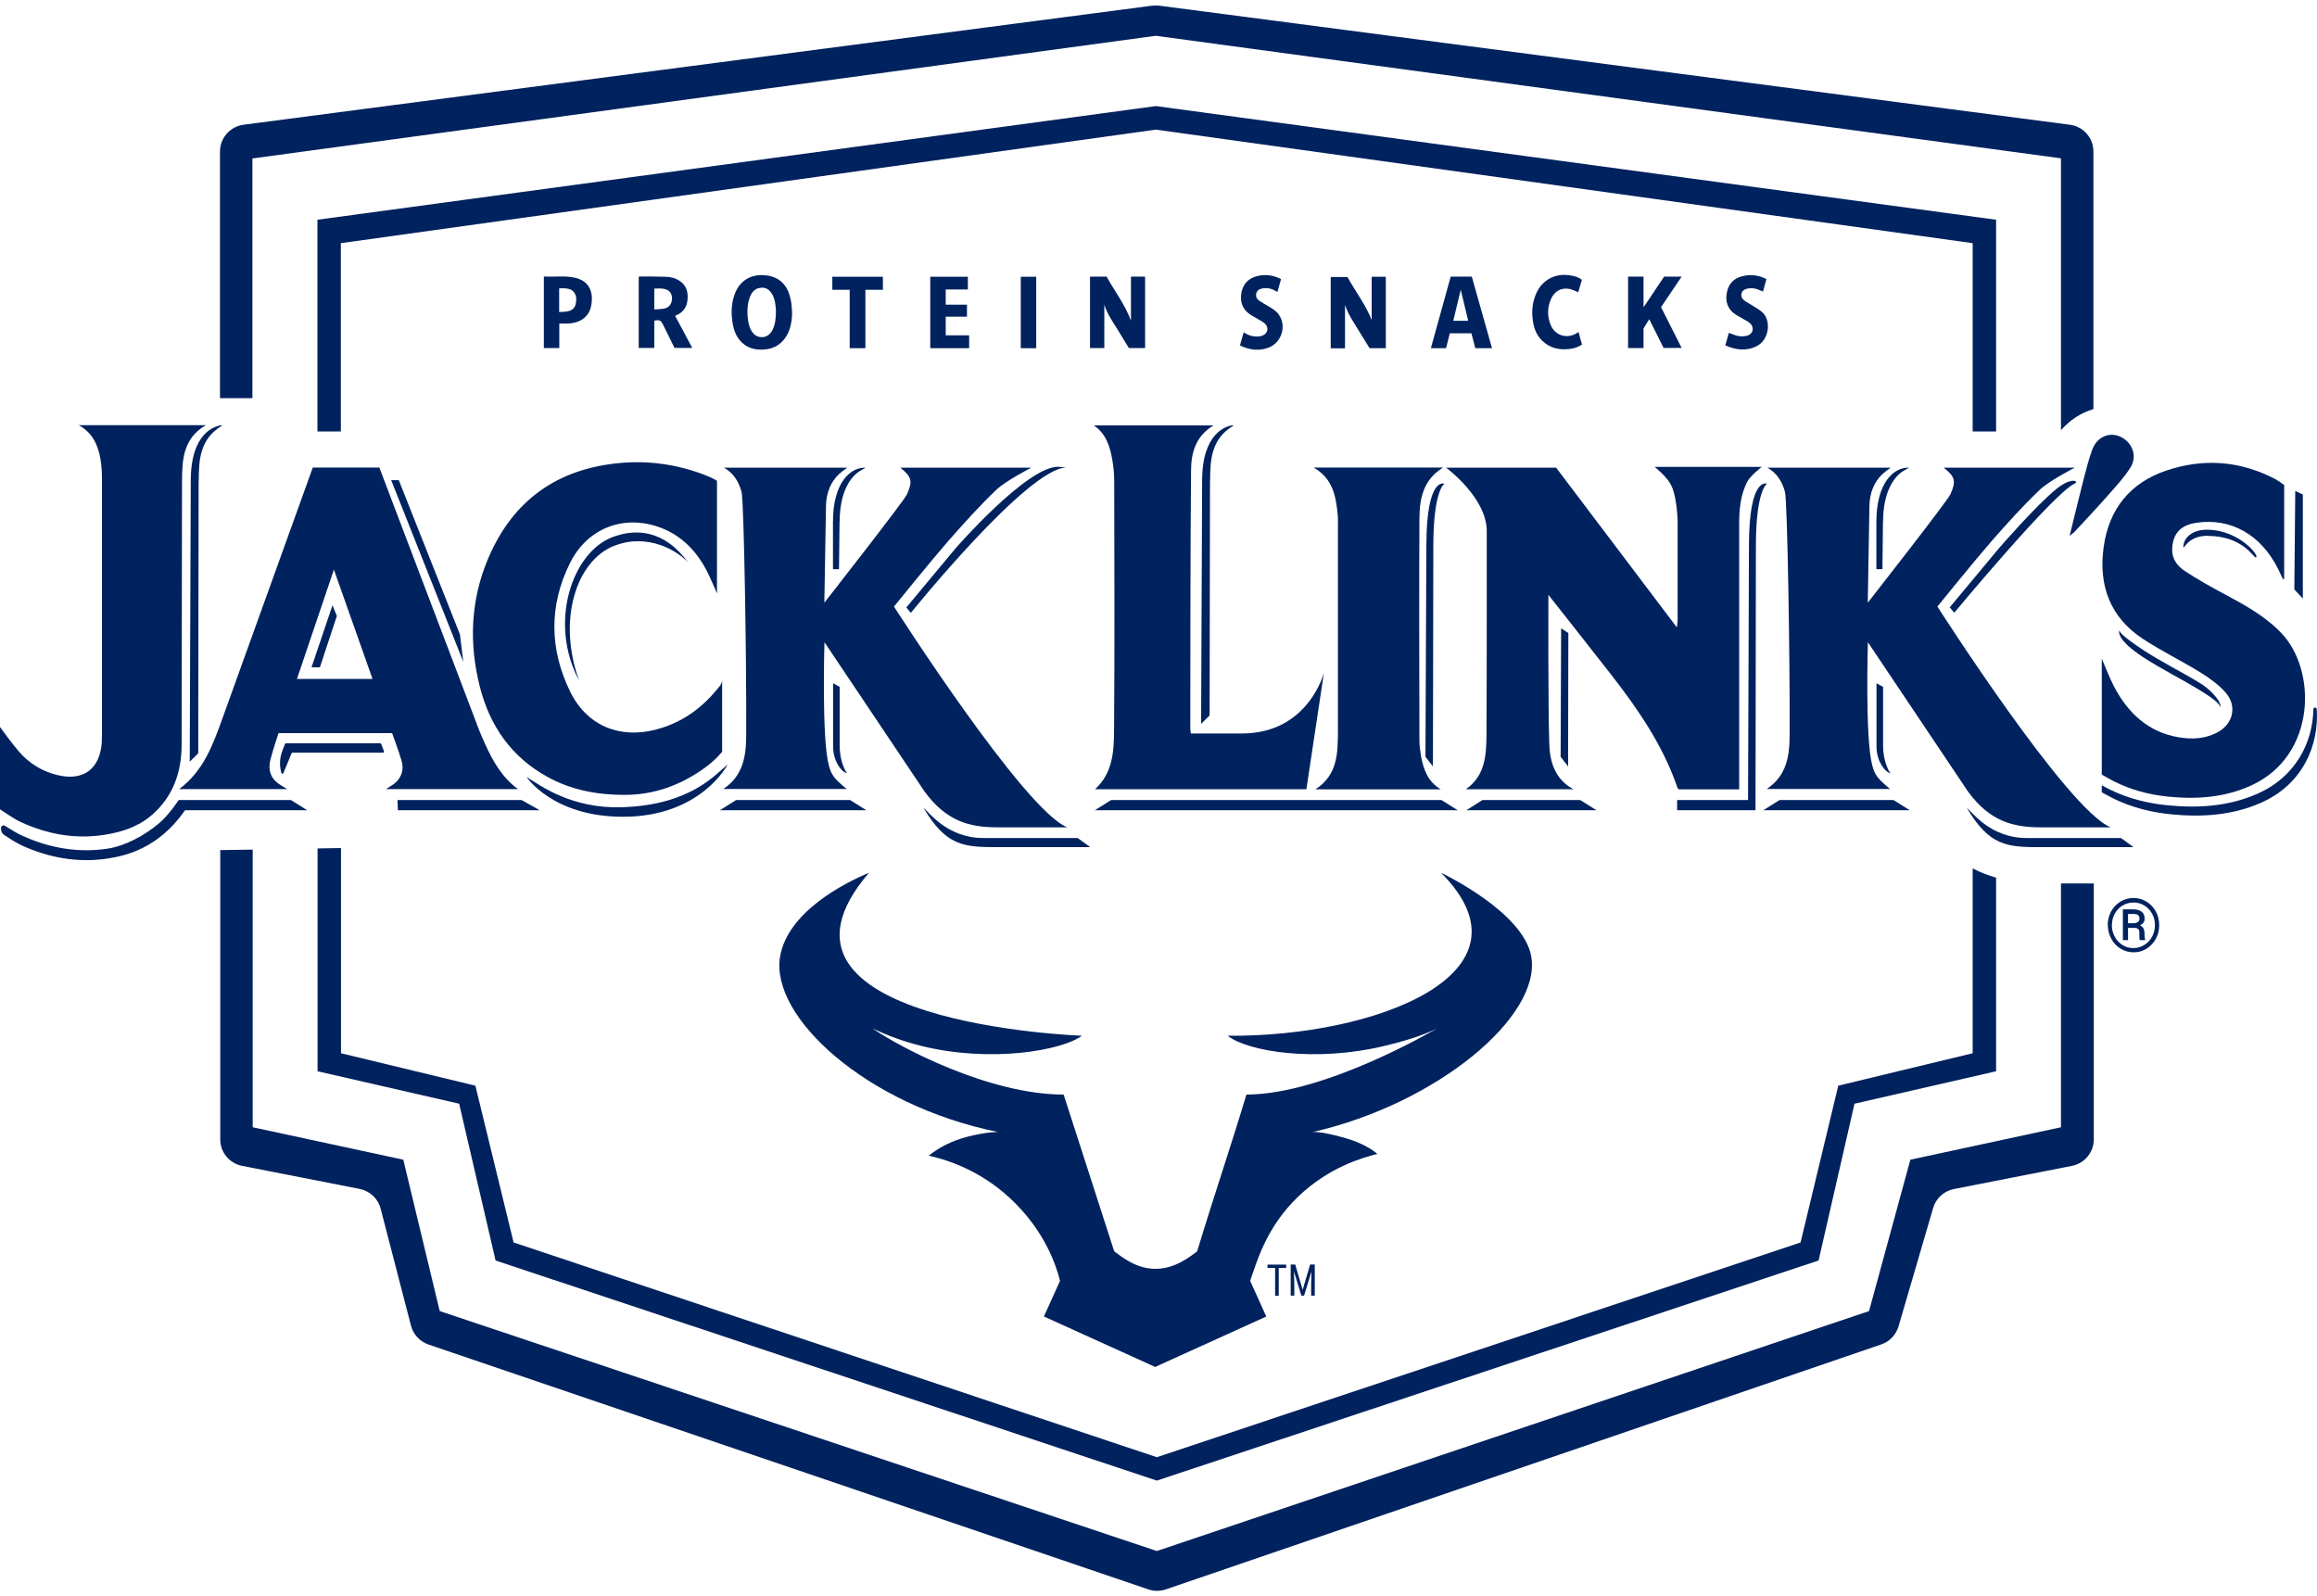
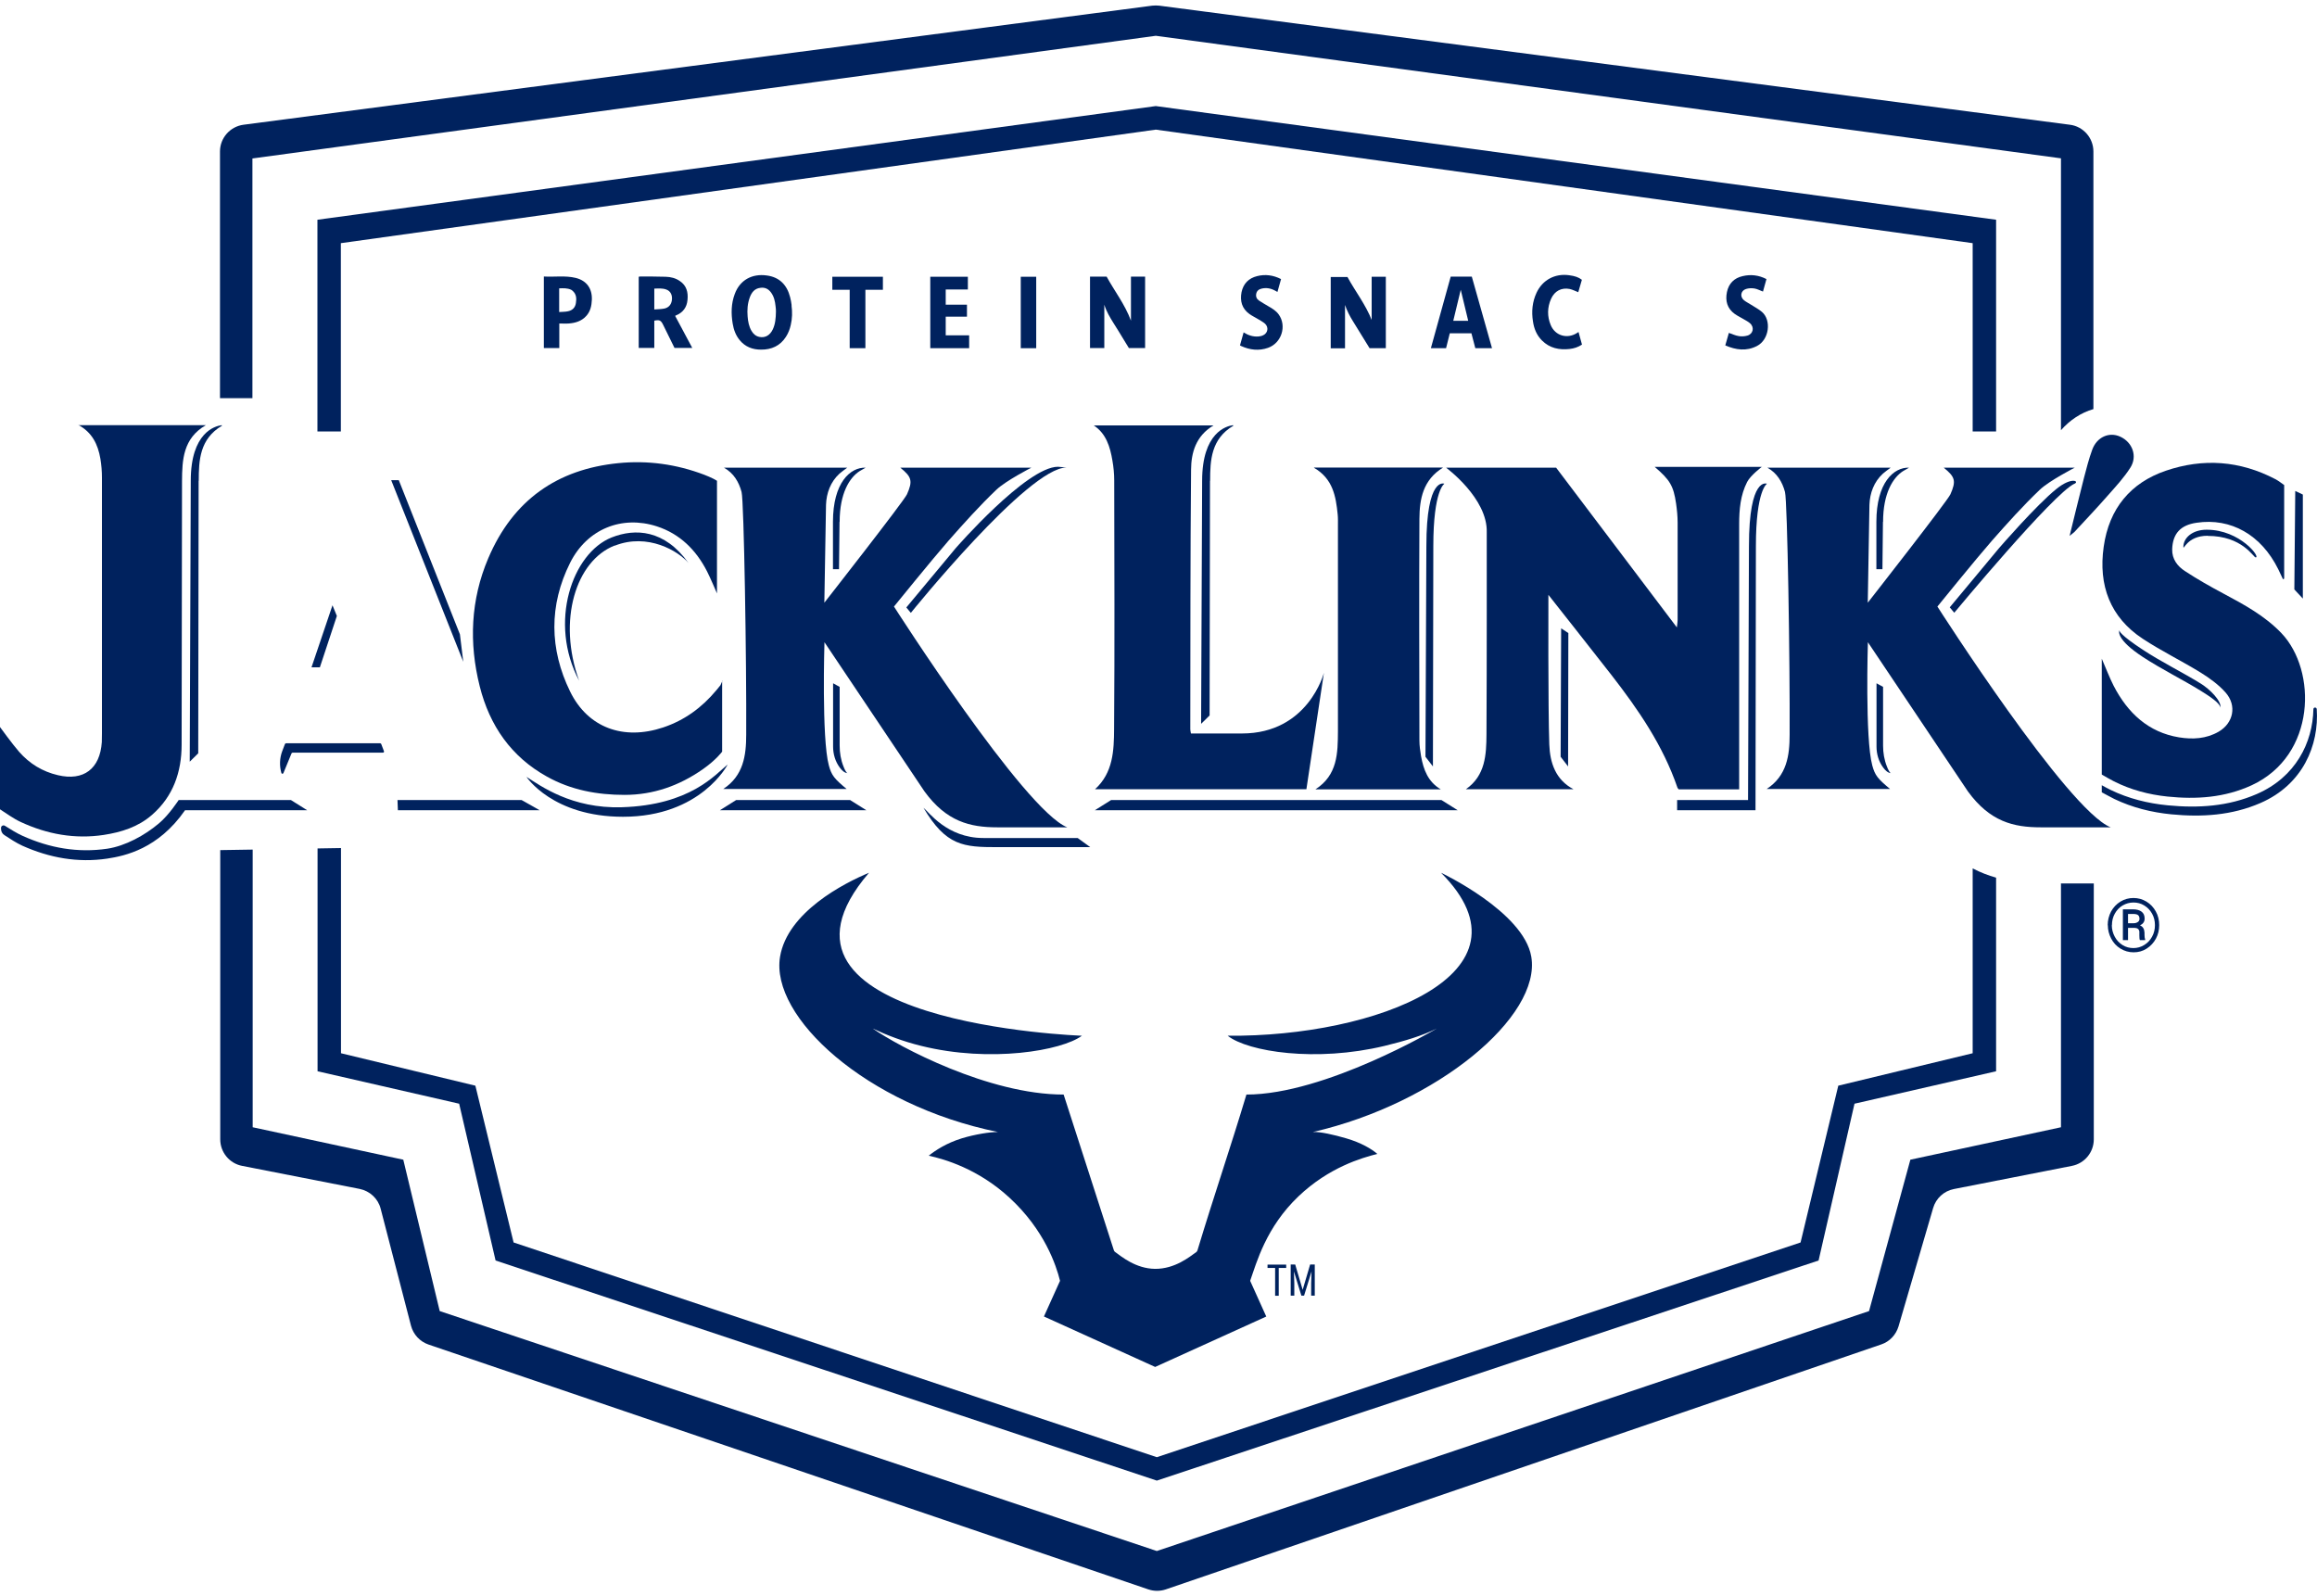
<svg xmlns="http://www.w3.org/2000/svg" id="Color" viewBox="0 0 180 124">
  <path d="M6.08,33.03h9.91c-1.77,1.02-1.84,2.7-1.85,4.34l-.03,20.47c0,2.14-.66,4.04-2.31,5.47-1.08.94-2.38,1.34-3.74,1.55-2.24.34-4.39-.05-6.44-1-.59-.27-1.13-.68-1.62-.99v-6.39s.98,1.35,1.49,1.93c.81.92,1.81,1.53,3.01,1.81,1.99.47,3.27-.49,3.41-2.57.01-.23.01-.45.01-.68v-19.86c0-.49-.04-.99-.12-1.47-.19-1.12-.65-2.06-1.72-2.63Z" fill="#00225e" />
-   <path d="M40.24,61.3h-10.26c.26-.17.38-.24.51-.32.63-.4.93-1.11.71-1.87-.21-.73-.74-2.16-.74-2.16h-8.82s-.45,1.34-.62,2.02c-.25.96.07,1.64.92,2.1.08.04.15.1.36.23h-8.38c1.89-1.4,2.63-3.46,3.36-5.49l7.02-19.49h5.17l7.74,20.37c.15.39.32.76.49,1.14.61,1.34,1.33,2.59,2.54,3.47ZM28.94,52.74l-3-8.49-2.87,8.49h5.86Z" fill="#00225e" />
  <path d="M80.14,36.32s-2.01,1.03-2.74,1.73c-1.3,1.24-2.51,2.59-3.71,3.95-1.26,1.44-4.24,5.12-4.24,5.12,0,0,10.1,15.81,13.46,17.15h-5.44c-2.1,0-3.94-.44-5.65-2.79l-7.77-11.59s-.23,7.48.34,9.57c.21.78.43,1.04,1.38,1.83h-9.58c1.57-1.03,1.78-2.61,1.78-4.22.03-5.55-.17-18.14-.36-18.85-.21-.79-.62-1.47-1.37-1.89h9.58c-.22.17-.42.3-.6.46-.7.64-1.02,1.52-1.05,2.43l-.13,7.6s6.19-7.9,6.42-8.42c.46-1.04.37-1.35-.52-2.07h10.2Z" fill="#00225e" />
  <path d="M136.88,36.26s-.89.67-1.15,1.18c-.52,1.02-.62,2.13-.62,3.27,0,6.47,0,12.93,0,19.4v1.21h-4.69s-.08-.07-.1-.12c-1.13-3.3-3.05-6.08-5.13-8.76-1.55-1.99-4.9-6.23-4.9-6.23,0,0-.03,8.84.07,11.62.05,1.43.49,2.75,1.88,3.48h-8.36c1.52-1.06,1.59-2.68,1.6-4.28.03-5.03.02-15.66.02-15.66.09-2.66-3.16-5.04-3.16-5.04h8.55c3.07,4.06,6.18,8.18,9.38,12.41.03-.28.06-.43.06-.58,0-2.52,0-5.03,0-7.55,0-.5-.05-1-.12-1.49-.2-1.38-.48-1.84-1.66-2.85h8.33Z" fill="#00225e" />
  <path d="M177.45,37.65v7.3s-.06.03-.09.05c-.12-.26-.25-.52-.37-.78-1.32-2.67-3.68-4.01-6.35-3.61-1.24.18-1.85.84-1.89,2.06-.02.77.42,1.32.97,1.68.97.64,1.98,1.21,3.01,1.76,1.61.86,3.21,1.72,4.51,3.08,2.76,2.9,2.71,9.48-2.31,11.81-2.11.97-4.3,1.11-6.54.88-1.45-.15-2.86-.52-4.18-1.19-.32-.16-.63-.35-.93-.52v-9c.35.81.6,1.47.92,2.1,1.1,2.13,2.71,3.62,5.08,4.01,1.06.17,2.11.12,3.08-.44,1.15-.67,1.43-2.03.54-3.04-.54-.61-1.23-1.11-1.92-1.54-1.49-.92-3.06-1.68-4.52-2.64-2.52-1.66-3.46-4.14-3.03-7.15.42-2.98,2.1-4.97,4.82-5.9,2.9-.99,5.76-.79,8.51.65.25.13.47.31.69.46Z" fill="#00225e" />
  <path d="M56.1,52.89v5.5s-.45.63-1.49,1.36c-1.84,1.29-3.86,2-6.09,2-2.11,0-4.15-.37-6.03-1.42-2.76-1.53-4.45-3.94-5.22-7.01-.85-3.37-.71-6.73.66-9.95,1.93-4.54,5.38-6.92,10.1-7.39,2.28-.23,4.52.08,6.68.9.24.09.48.2.71.31.09.04.17.1.28.16v8.75s-.51-1.2-.77-1.71c-.86-1.68-2.12-2.92-3.9-3.5-2.72-.88-5.42.2-6.74,2.83-1.65,3.3-1.61,6.71,0,10,1.38,2.82,4.15,3.82,7.23,2.79,1.65-.55,3.01-1.54,4.14-2.9.1-.12.2-.25.31-.38.01-.01.16-.36.16-.36Z" fill="#00225e" />
  <path d="M84.96,33.05h9.31c-1.37.82-1.73,2.11-1.74,3.44-.06,6.72-.05,13.44-.06,20.16,0,.08.02.16.05.33.27,0,.54,0,.81,0,1.05,0,2.1,0,3.15,0,5.16,0,6.37-4.71,6.37-4.71l-1.36,9.04h-16.42c1.41-1.28,1.47-3.01,1.48-4.69.05-6.43.02-12.86.01-19.29,0-.52-.05-1.04-.14-1.55-.18-1.08-.49-2.1-1.46-2.74Z" fill="#00225e" />
  <path d="M102.08,36.32h10.03c-1.57.96-1.83,2.45-1.84,3.99-.03,5.74-.01,11.47,0,17.21,0,.41.06.83.13,1.24.19,1.03.53,1.97,1.53,2.56h-9.74c1.73-1.11,1.74-2.82,1.75-4.53,0-5.32,0-10.64,0-15.96,0-.29.01-.58-.02-.87-.14-1.4-.37-2.77-1.84-3.62Z" fill="#00225e" />
  <path d="M160.78,41.63c.39-1.59.75-3.06,1.12-4.52.19-.73.38-1.47.64-2.18.36-.98,1.31-1.4,2.17-1.01.95.43,1.36,1.52.79,2.41-.49.77-1.12,1.45-1.73,2.14-.85.97-1.74,1.91-2.62,2.86-.08.08-.18.14-.37.3Z" fill="#00225e" />
  <path d="M161.2,36.32s-2.01,1.03-2.74,1.73c-1.3,1.24-2.51,2.59-3.71,3.95-1.26,1.44-4.24,5.12-4.24,5.12,0,0,10.1,15.81,13.46,17.15h-5.44c-2.1,0-3.94-.44-5.65-2.79l-7.77-11.59s-.23,7.48.34,9.57c.21.78.43,1.04,1.38,1.83h-9.58c1.57-1.03,1.78-2.61,1.78-4.22.03-5.55-.17-18.14-.36-18.85-.21-.79-.62-1.47-1.37-1.89h9.58c-.22.17-.42.3-.6.46-.7.64-1.02,1.52-1.05,2.43l-.13,7.6s6.19-7.9,6.42-8.42c.46-1.04.37-1.35-.52-2.07h10.2Z" fill="#00225e" />
  <path d="M14.81,62.15h-.93s-.75,1.16-1.53,1.81c-1.11.94-2.62,1.76-4.01,1.97-2.29.34-4.49-.05-6.59-1-.41-.18-1.01-.55-1.37-.78-.13-.08-.3.01-.3.16v.08c0,.2.1.39.27.49.43.28.89.59,1.39.82,2.1.94,4.3,1.34,6.59,1,1.39-.21,3.96-.76,6.04-3.75,0,0,0,0,0-.01h9.49l-1.26-.79h-7.82Z" fill="#00225e" />
  <path d="M15.44,37.35c0-1.6.08-3.25,1.79-4.27.03-.02.01-.05-.02-.05-.5.07-2.39.56-2.39,4.32l-.08,21.82.66-.65.03-21.17Z" fill="#00225e" />
  <polygon points="30.88 62.15 30.91 62.94 41.92 62.94 40.52 62.15 30.88 62.15" fill="#00225e" />
  <path d="M47.76,42.39c2.56-1.01,4.95.42,5.73,1.35-1.87-2.61-4.14-2.71-5.97-1.99-3.07,1.22-4.93,6.61-2.53,11.13-1.7-4.7-.25-9.32,2.76-10.5Z" fill="#00225e" />
  <path d="M48.31,62.71c-3.91.12-6.32-1.67-7.41-2.36,0,0,2.03,3.1,7.5,3.1,6.06,0,8.13-4.06,8.13-4.06-.95.77-2.9,3.16-8.23,3.32Z" fill="#00225e" />
  <path d="M29.61,57.79s-.04-.05-.08-.05h-7.31s-.06.02-.08.05l-.21.55c-.21.55-.23,1.15-.07,1.71h0c.02.08.13.08.16,0l.63-1.53s.04-.05.08-.05h7.02c.06,0,.1-.06.08-.11l-.22-.58Z" fill="#00225e" />
  <polygon points="65.91 62.15 57.33 62.15 57.19 62.15 55.93 62.94 57.33 62.94 65.91 62.94 67.3 62.94 66.04 62.15 65.91 62.15" fill="#00225e" />
  <polygon points="111.85 62.15 86.46 62.15 86.32 62.15 85.06 62.94 86.46 62.94 111.85 62.94 113.24 62.94 111.98 62.15 111.85 62.15" fill="#00225e" />
  <polygon points="26.17 47.85 25.83 47.02 24.2 51.84 24.85 51.84 26.17 47.85" fill="#00225e" />
  <polygon points="35.73 49.28 30.98 37.3 30.39 37.3 35.99 51.41 35.73 49.28" fill="#00225e" />
  <path d="M76.39,65.1c-2.83,0-4.26-2.05-4.65-2.35,1.76,2.97,3.11,3.06,5.74,3.06h7.22l-.98-.71h-7.32Z" fill="#00225e" />
  <path d="M65.82,60.07c-.11-.11-.21-.31-.29-.52-.21-.52-.3-1.07-.3-1.63v-4.56l-.51-.28v4.92c0,.58.17,1.16.52,1.63.17.23.37.41.59.43Z" fill="#00225e" />
  <path d="M65.23,40.54c0-2.22.77-3.44,1.55-3.94.1-.06.47-.27.47-.27-1.2-.04-2.54,1.17-2.54,4.21v3.68h.47l.04-3.68Z" fill="#00225e" />
  <path d="M82.86,36.32l-.67-.06c-2.44,0-7.95,6.33-7.95,6.33l-3.83,4.6.35.42s9.13-11.32,12.1-11.29Z" fill="#00225e" />
  <path d="M94.01,37.35c0-1.6.08-3.25,1.79-4.27.03-.02.01-.05-.02-.05-.5.07-2.39.56-2.39,4.32l-.08,18.88.66-.65.03-18.23Z" fill="#00225e" />
  <path d="M111.35,42.43c0-4.37.86-4.85.86-4.85,0,0-1.4-.62-1.4,4.85l-.07,16.36.58.75.03-17.11Z" fill="#00225e" />
-   <polygon points="122.63 62.15 115.31 62.15 115.17 62.15 113.92 62.94 115.31 62.94 122.63 62.94 124.02 62.94 122.76 62.15 122.63 62.15" fill="#00225e" />
-   <polygon points="146.96 62.15 138.38 62.15 138.25 62.15 136.99 62.94 138.38 62.94 146.96 62.94 148.36 62.94 147.1 62.15 146.96 62.15" fill="#00225e" />
-   <path d="M157.44,65.1c-2.83,0-4.26-2.05-4.65-2.35,1.76,2.97,3.11,3.06,5.74,3.06h7.22l-.98-.71h-7.32Z" fill="#00225e" />
  <path d="M146.88,60.07c-.11-.11-.21-.31-.29-.52-.21-.52-.3-1.07-.3-1.63v-4.56l-.51-.28v4.92c0,.58.17,1.16.52,1.63.17.23.37.41.59.43Z" fill="#00225e" />
  <path d="M146.29,40.54c0-2.22.77-3.44,1.55-3.94.1-.06.47-.27.47-.27-1.2-.04-2.54,1.17-2.54,4.21v3.68h.47l.04-3.68Z" fill="#00225e" />
  <path d="M161.16,37.58c.4-.18-.2-.57-1.4.4-1.57,1.26-4.46,4.6-4.46,4.6l-3.83,4.6.35.42s7.73-9.31,9.35-10.03Z" fill="#00225e" />
  <path d="M179.98,55.09c-.01-.17-.26-.16-.26,0-.05,2.6-1.38,5.28-4.39,6.59-2.23.97-4.55,1.11-6.93.88-1.54-.15-3.03-.52-4.42-1.19-.24-.12-.47-.24-.7-.37v.55c.32.17.64.35.98.52,1.4.67,2.89,1.04,4.42,1.19,2.37.23,4.7.09,6.93-.88,3.29-1.43,4.56-4.49,4.37-7.3Z" fill="#00225e" />
  <path d="M164.65,48.96s0-.02,0-.02c0,0,0,0,0,.02Z" fill="#00225e" />
  <path d="M166.46,51.03c1.46.96,3.03,1.72,4.52,2.64.69.43,1.47.94,1.52,1.3.08-.53-.83-1.43-1.52-1.86-1.49-.92-3.06-1.68-4.52-2.64-1.73-1.14-1.82-1.44-1.81-1.51-.05.11-.2.75,1.81,2.07Z" fill="#00225e" />
  <path d="M171.5,41.63c2.7,0,3.55,1.66,3.73,1.67.43.04-1.19-2.15-3.8-2.15-1.12,0-1.81.64-1.81,1.33,0,.34.26-.86,1.88-.86Z" fill="#00225e" />
  <polygon points="178.9 38.42 178.31 38.14 178.24 45.79 178.9 46.5 178.9 38.42" fill="#00225e" />
  <path d="M137.27,37.58s-1.4-.62-1.4,4.85l-.07,19.72h-5.51v.79h6.09l.03-20.51c0-4.37.86-4.85.86-4.85Z" fill="#00225e" />
  <polygon points="121.84 49.18 121.28 48.81 121.24 58.79 121.82 59.54 121.84 49.18" fill="#00225e" />
  <path d="M88.96,21.5v5.54h-1.26c-.13-.22-.27-.44-.41-.67-.26-.43-.52-.86-.79-1.28-.28-.45-.55-.9-.71-1.42v3.37h-1.11v-5.55h1.29c.61,1.12,1.42,2.15,1.89,3.42v-3.42h1.1Z" fill="#00225e" />
  <path d="M106.56,24.88v-3.38h1.1v5.55h-1.26s-.05-.07-.07-.11c-.41-.66-.81-1.32-1.22-1.98-.25-.4-.47-.82-.62-1.27v3.37h-1.11v-5.54h1.3c.61,1.12,1.42,2.15,1.9,3.38Z" fill="#00225e" />
  <path d="M49.62,27.04v-5.54s.07-.02.11-.02c.66,0,1.32,0,1.98.02.39.01.77.1,1.1.33.53.35.66.88.6,1.47-.05.57-.35.98-.89,1.2-.02,0-.03.02-.07.04.44.83.88,1.66,1.33,2.49h-1.38c-.29-.6-.59-1.21-.89-1.81-.17-.34-.28-.39-.68-.31v2.12h-1.21ZM50.83,22.41v1.63c.27-.02.53-.02.78-.07.32-.07.52-.28.58-.61.07-.42-.09-.75-.43-.87-.3-.11-.61-.08-.92-.07Z" fill="#00225e" />
  <path d="M61.49,23.72c.07.51.06,1.03-.06,1.53-.07.32-.19.63-.37.91-.45.71-1.13,1.01-1.95,1-.65,0-1.22-.22-1.64-.73-.31-.37-.47-.81-.55-1.29-.13-.78-.12-1.55.16-2.3.4-1.09,1.35-1.6,2.49-1.44.99.13,1.57.74,1.81,1.68.06.21.09.43.12.64ZM60.28,24.24c0-.12,0-.29-.03-.46-.04-.38-.12-.75-.36-1.07-.21-.28-.48-.4-.82-.35-.45.05-.68.36-.82.74-.18.48-.21.98-.17,1.48.03.39.1.78.3,1.12.14.24.33.41.6.47.46.1.84-.12,1.06-.59.19-.41.23-.85.24-1.35Z" fill="#00225e" />
-   <path d="M128.12,24.8c-.15.24-.29.46-.42.68-.03.04-.02.11-.02.16,0,.41,0,.82,0,1.23v.17h-1.2v-5.55h1.2v2.33s.02,0,.03.01c.52-.78,1.05-1.56,1.57-2.34h1.36c-.54.8-1.07,1.58-1.6,2.37.53,1.06,1.07,2.11,1.6,3.17h-1.4c-.37-.73-.74-1.47-1.12-2.24Z" fill="#00225e" />
  <path d="M114.61,27.04c-.1-.38-.2-.76-.3-1.15h-1.68c-.1.38-.19.77-.29,1.16h-1.18c.51-1.86,1.03-3.71,1.54-5.56h1.64c.52,1.85,1.04,3.7,1.57,5.56h-1.29ZM114.06,24.92c-.2-.83-.39-1.65-.58-2.41-.18.77-.38,1.59-.58,2.41h1.16Z" fill="#00225e" />
  <path d="M42.24,21.48c.84.05,1.67-.09,2.49.11.84.21,1.28.82,1.25,1.69-.02.47-.11.92-.45,1.28-.36.39-.83.53-1.34.57-.24.02-.49,0-.74,0v1.91h-1.2v-5.56ZM43.45,24.24c.24-.02.47-.01.68-.06.34-.07.56-.29.61-.64.06-.36.04-.7-.27-.96-.03-.03-.07-.05-.1-.07-.3-.14-.61-.12-.93-.11v1.83Z" fill="#00225e" />
  <path d="M73.48,26.05h1.81v1h-3.02v-5.55h2.92v.99h-1.72v1.18h1.65v.93h-1.65v1.45Z" fill="#00225e" />
  <path d="M96.61,25.82c.36.23.74.35,1.15.32.13-.01.26-.04.38-.1.36-.17.43-.62.14-.89-.16-.14-.35-.24-.53-.35-.23-.14-.48-.26-.69-.41-.58-.42-.74-1.01-.61-1.69.14-.67.56-1.09,1.21-1.25.63-.16,1.25-.08,1.86.23-.09.33-.18.66-.28,1-.06-.04-.11-.06-.16-.09-.34-.19-.69-.26-1.07-.17-.22.05-.38.18-.42.41-.04.22.04.4.22.52.24.16.49.3.74.45.3.17.59.35.79.63.64.89.22,2.22-.83,2.59-.71.25-1.41.17-2.09-.14-.03-.01-.05-.03-.09-.05.09-.33.18-.65.28-1Z" fill="#00225e" />
  <path d="M134.03,26.84c.1-.35.19-.68.28-.98.26.09.51.21.77.25.22.04.46.02.67-.04.45-.13.56-.65.2-.96-.15-.13-.33-.22-.5-.32-.23-.14-.47-.25-.68-.4-.59-.42-.75-1.02-.61-1.7.14-.67.56-1.09,1.22-1.24.63-.15,1.25-.08,1.85.23-.09.33-.18.66-.27.97-.22-.08-.43-.2-.66-.24-.21-.03-.45-.03-.66.04-.41.13-.49.6-.16.87.17.14.37.23.55.35.28.18.59.34.85.56.75.64.57,2.16-.39,2.65-.82.42-1.63.31-2.46-.05Z" fill="#00225e" />
  <path d="M122.89,21.74c-.1.33-.19.66-.28.96-.23-.09-.44-.2-.66-.25-.65-.13-1.18.16-1.45.76-.3.67-.31,1.37-.03,2.04.35.85,1.31,1.11,2.07.6.02-.02.05-.03.09-.06.09.33.18.65.27.98-.3.2-.62.3-.96.34-.81.09-1.55-.06-2.15-.66-.41-.41-.62-.92-.7-1.49-.12-.76-.05-1.51.28-2.22.46-.99,1.43-1.51,2.52-1.36.46.06.75.16.99.35Z" fill="#00225e" />
  <path d="M66.02,22.51h-1.36v-1.01h3.93v1.01h-1.36v4.54h-1.22v-4.53Z" fill="#00225e" />
  <path d="M80.5,21.5v5.55h-1.2v-5.55h1.2Z" fill="#00225e" />
  <path d="M98.38,102.27l-8.64,3.92-8.64-3.92,1.25-2.77c-.29-1.18-1.2-3.95-3.93-6.46-2.44-2.25-5.07-3-6.27-3.26.51-.41,1.37-.98,2.57-1.35,1.02-.31,2.2-.5,2.81-.49-10.24-2.08-17.71-8.95-16.93-13.62.58-3.46,4.96-5.71,6.91-6.52-10.09,11.73,16.54,12.66,16.54,12.66-1.56,1.16-7.12,2.12-12.48.79-1.43-.35-2.69-.84-3.77-1.35,2.05,1.43,9.01,5.13,14.83,5.13l3.9,12.09c.02.06.05.11.1.14.5.36,1.6,1.29,3.1,1.31,1.56.01,2.7-.95,3.2-1.3.05-.04.09-.09.1-.15,1.27-4.21,2.53-7.87,3.8-12.09,6.14,0,14.79-5.13,14.79-5.13-1.13.56-2.49.97-4.06,1.35-5.32,1.28-10.6.46-12.19-.79,11.45.11,24.38-4.84,16.58-12.66,0,0,6.42,3.03,7.01,6.52.79,4.65-7.32,11.41-16.97,13.62.53-.04,1.64.21,2.59.49,1.17.34,1.98.83,2.42,1.21-1.21.31-3.74,1.03-6.12,3.29-2.53,2.41-3.26,5.15-3.76,6.57.42.92.83,1.85,1.25,2.77Z" fill="#00225e" />
  <path d="M99.93,98.5h-.59v2.16h-.28v-2.16h-.59v-.26h1.45v.26Z" fill="#00225e" />
  <path d="M100.62,98.23l.58,1.97.58-1.97h.36v2.42h-.28v-.94l.03-.94-.58,1.88h-.21l-.58-1.88.03.94v.94h-.28v-2.42h.36Z" fill="#00225e" />
  <path d="M163.74,71.87c0-.38.09-.73.26-1.06.18-.32.42-.58.73-.77.31-.19.65-.28,1.01-.28s.7.09,1.01.28c.31.19.55.44.73.77.18.32.26.68.26,1.06s-.08.72-.25,1.04c-.17.32-.41.58-.72.78-.31.2-.65.29-1.02.29s-.71-.1-1.02-.29c-.31-.19-.55-.45-.72-.78-.17-.32-.26-.67-.26-1.04ZM164.06,71.87c0,.32.08.62.23.9s.35.49.61.65c.26.16.54.23.84.23s.58-.08.84-.24.46-.37.61-.65c.15-.27.22-.57.22-.89s-.07-.62-.22-.89c-.15-.27-.35-.48-.61-.64-.26-.16-.54-.23-.84-.23s-.58.08-.84.23c-.26.15-.46.37-.61.64-.15.27-.22.57-.22.89ZM165.32,72.08v.95h-.4v-2.39h.78c.29,0,.51.06.67.18.16.12.24.3.24.54s-.12.41-.36.53c.23.09.34.29.35.57v.17c0,.16.02.28.05.35v.05h-.41c-.03-.07-.04-.19-.04-.36s0-.28,0-.31c-.03-.18-.15-.27-.37-.28h-.5ZM165.32,71.72h.44c.14,0,.24-.04.33-.1.08-.06.12-.14.12-.24,0-.14-.04-.23-.11-.29s-.2-.09-.39-.09h-.39v.72Z" fill="#00225e" />
  <path d="M19.61,30.93V12.31L89.79,2.78l70.32,9.52v21.12c.69-.79,1.56-1.36,2.52-1.64V11.77c0-1.05-.78-1.95-1.83-2.08L90.06.44c-.18-.02-.36-.02-.55,0L18.92,9.69c-1.05.14-1.83,1.03-1.83,2.08v19.16h2.52Z" fill="#00225e" />
  <path d="M160.11,68.62v18.95l-11.7,2.52-3.21,11.76-55.33,18.64-55.71-18.64-2.83-11.76-11.7-2.52v-21.57l-2.52.04v22.47c0,1,.71,1.87,1.7,2.06l9.13,1.79c.79.16,1.43.75,1.63,1.53l2.36,9.1c.18.68.69,1.23,1.36,1.46l55.92,19.02c.44.15.92.15,1.36,0l55.58-19.03c.65-.22,1.14-.74,1.34-1.4l2.69-9.2c.22-.75.84-1.32,1.61-1.47l9.17-1.8c.99-.19,1.7-1.06,1.7-2.06v-19.88h-2.52Z" fill="#00225e" />
  <polygon points="26.48 33.52 26.48 18.89 89.79 10.07 153.25 18.89 153.25 33.52 155.07 33.52 155.07 17.07 89.79 8.24 24.66 17.07 24.66 33.52 26.48 33.52" fill="#00225e" />
  <path d="M153.25,67.46v14.36l-10.44,2.52-2.93,12.18-50.01,16.68-49.97-16.68-2.97-12.18-10.44-2.52v-15.94l-1.82.03v17.31l11,2.52,2.83,12.18,51.37,17.1,51.41-17.1,2.79-12.18,11-2.52v-15.04c-.6-.17-1.21-.4-1.82-.72Z" fill="#00225e" />
</svg>